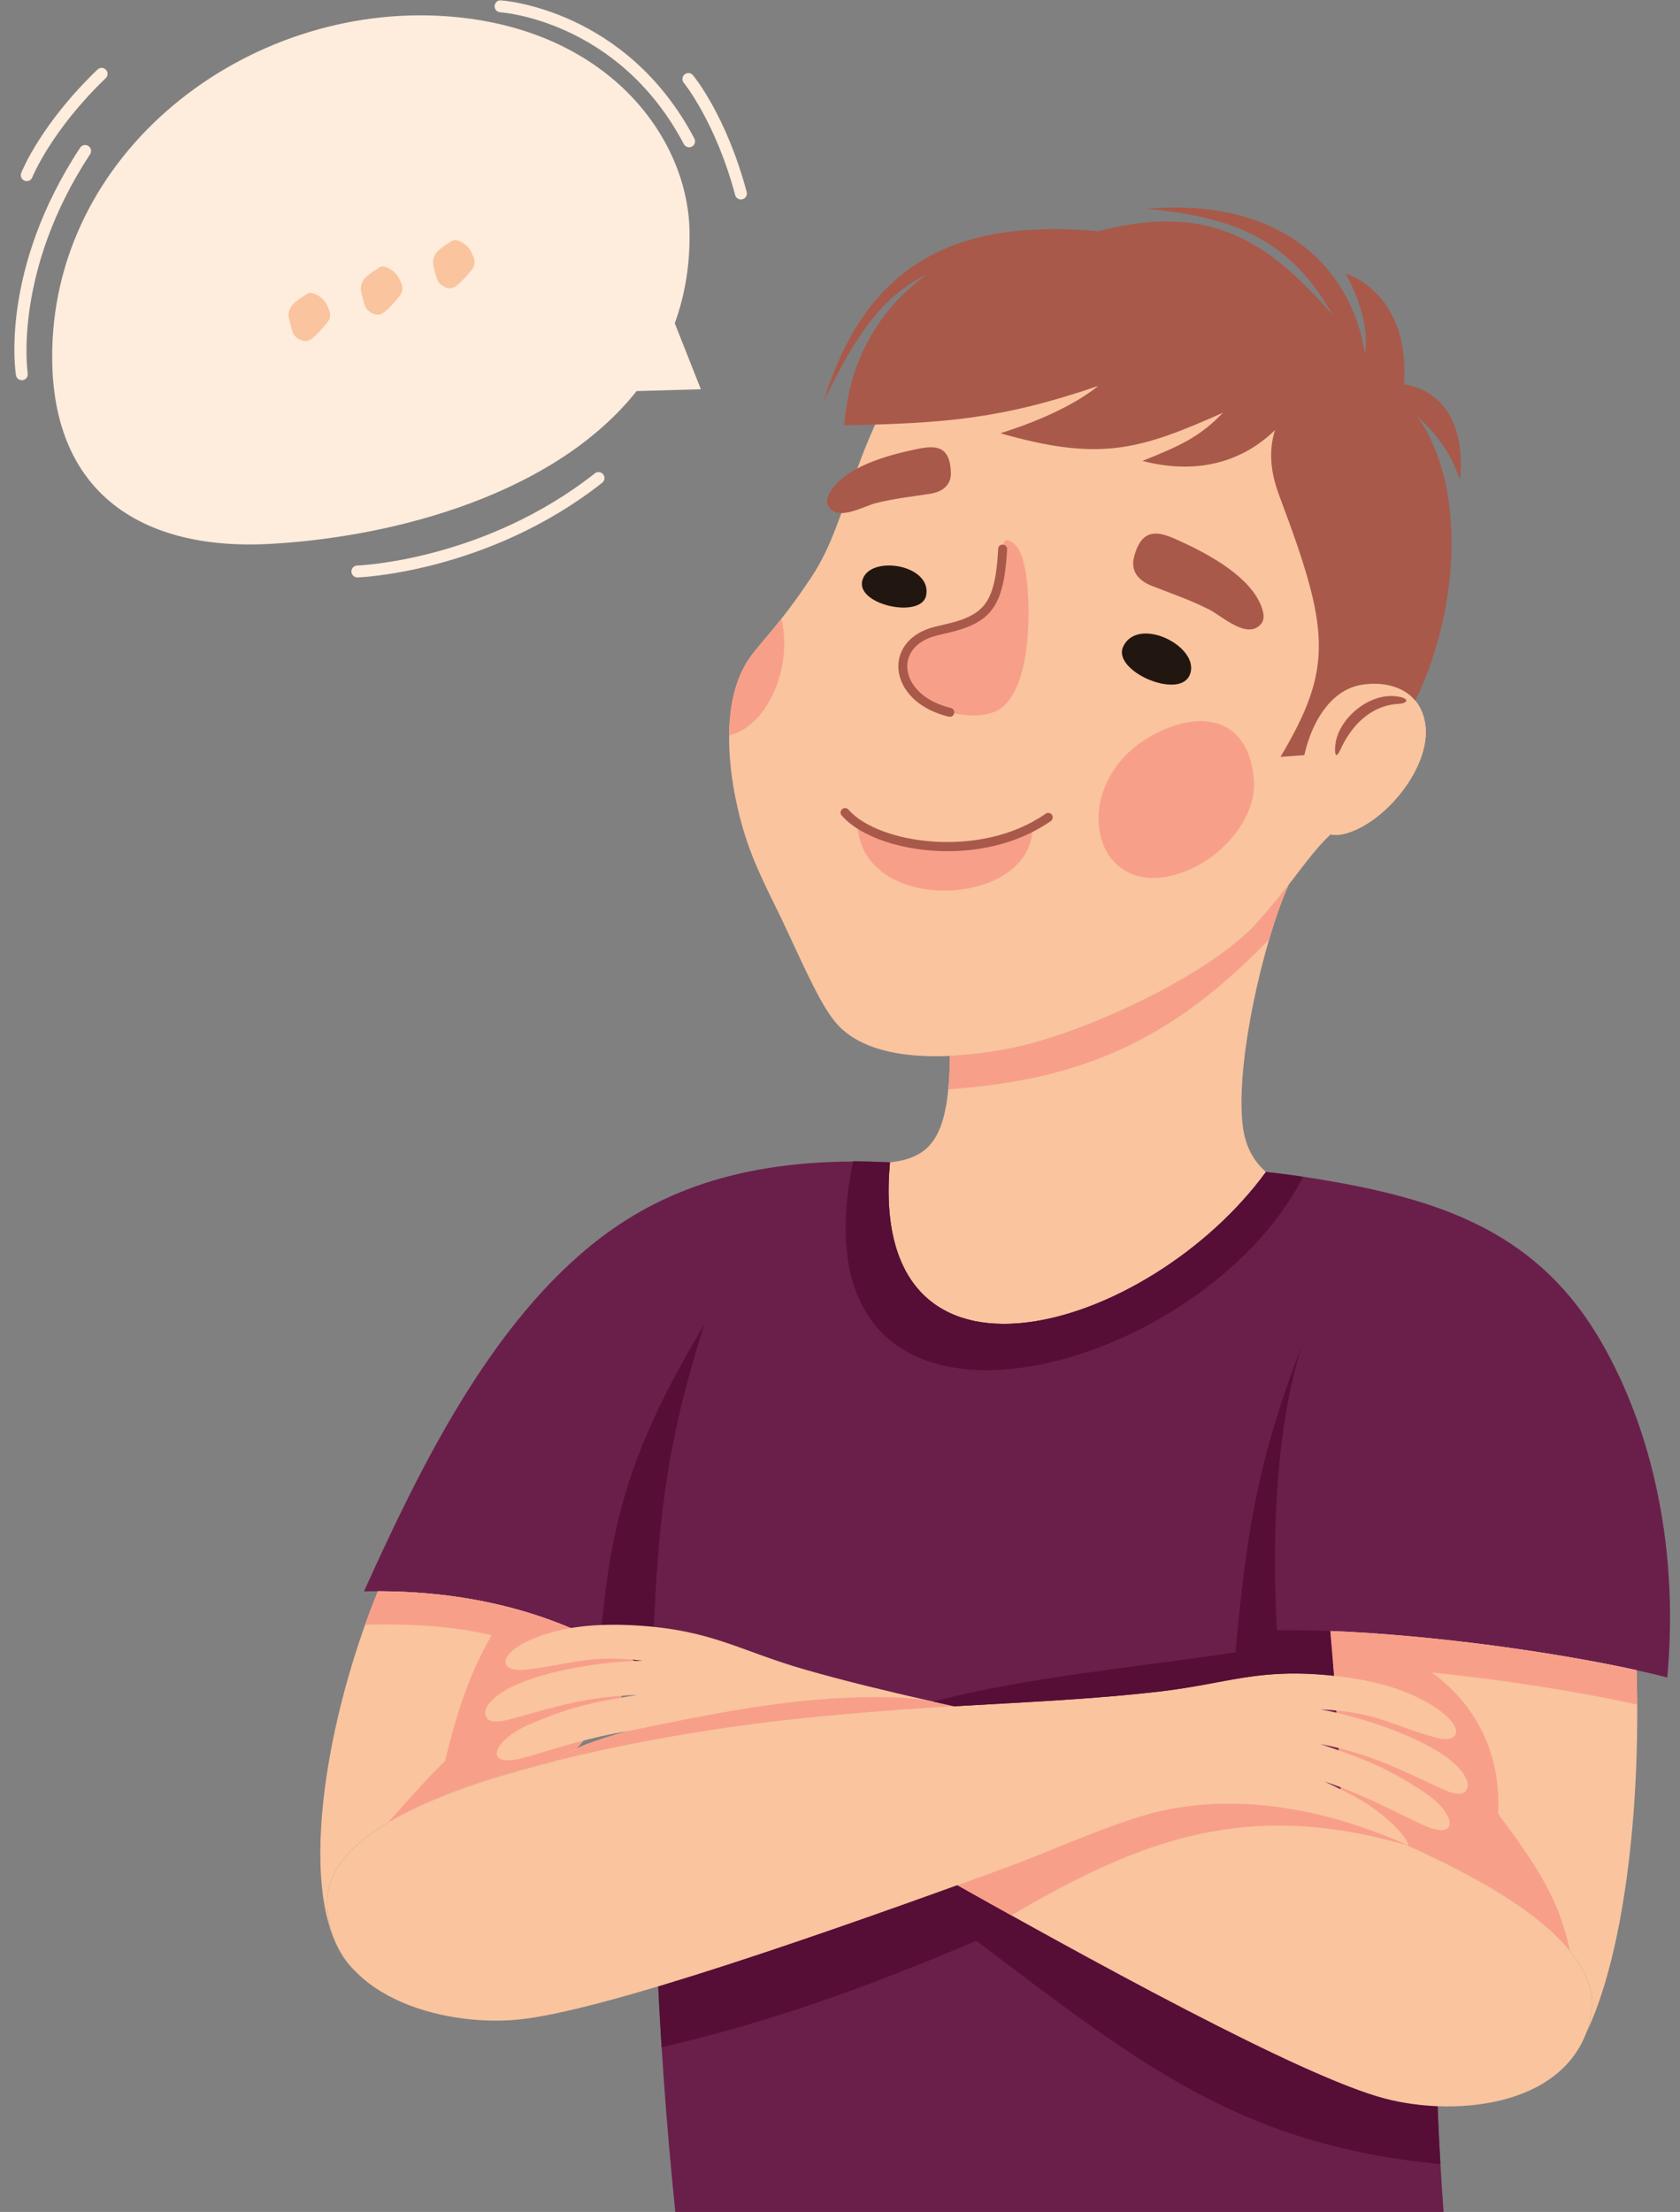
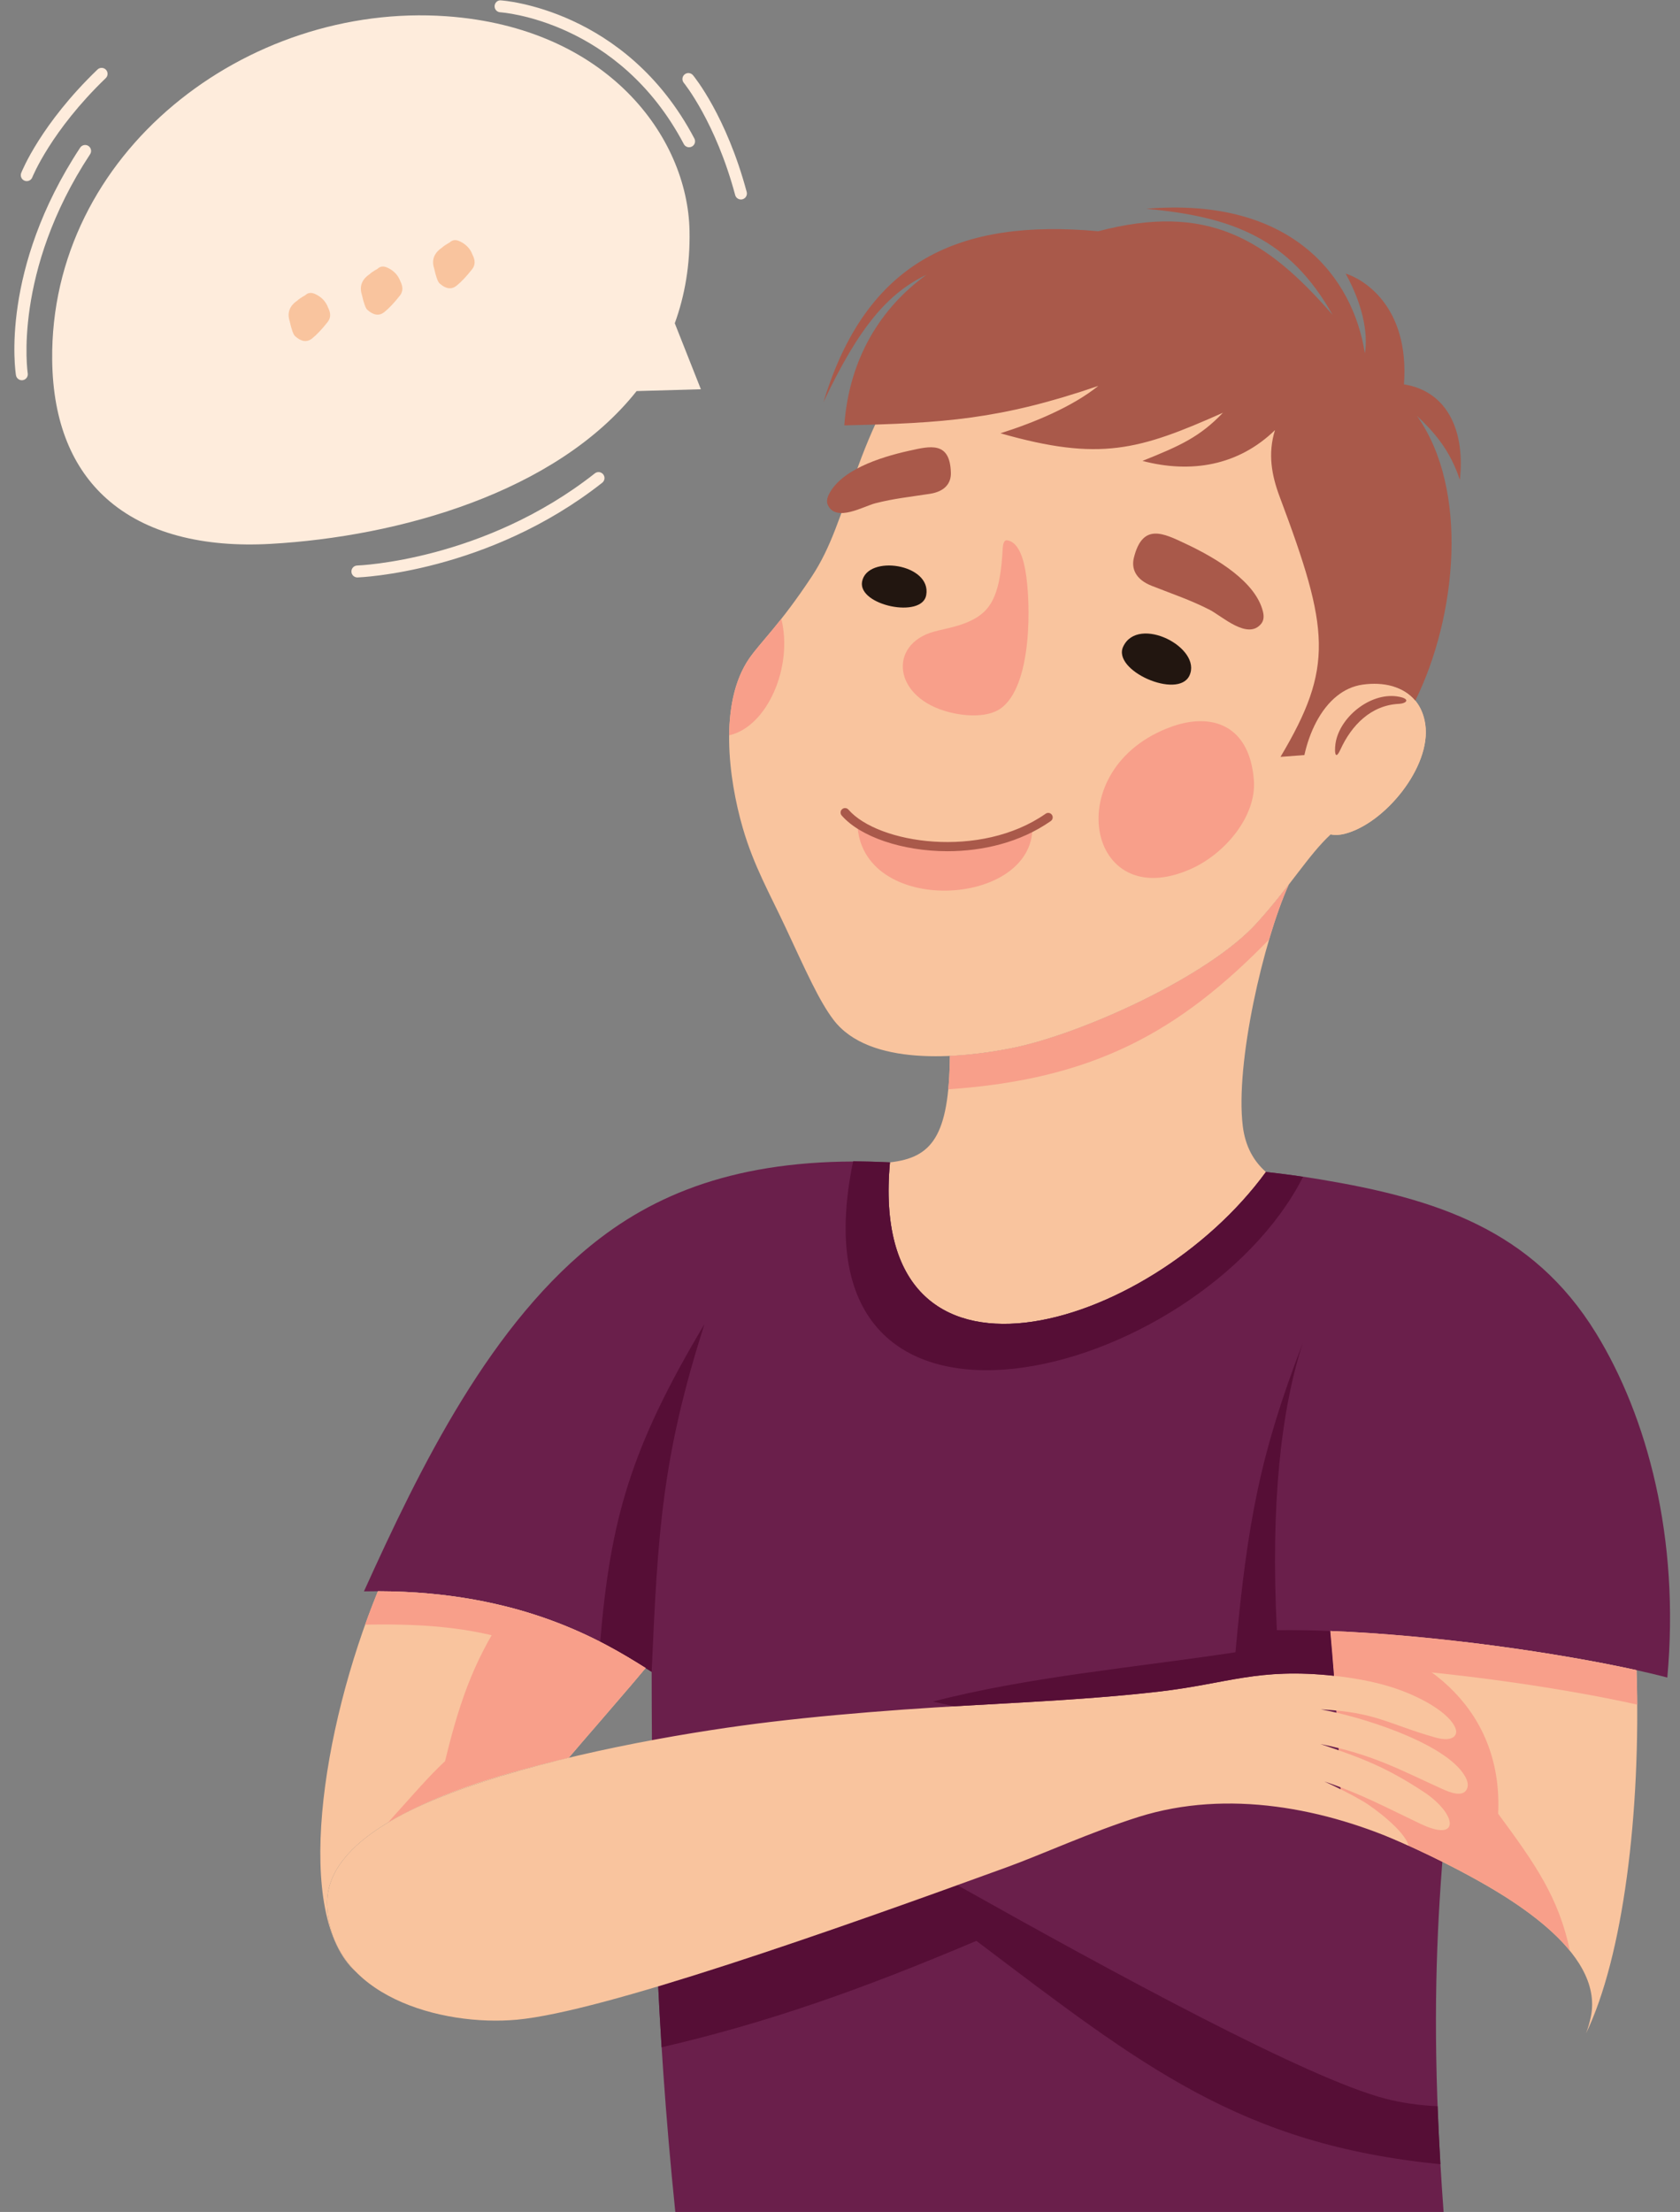
<svg xmlns="http://www.w3.org/2000/svg" height="2756.3" preserveAspectRatio="xMidYMid meet" version="1.0" viewBox="450.0 243.7 2094.5 2756.3" width="2094.5" zoomAndPan="magnify">
  <rect x="450.0" y="243.7" width="2094.5" height="2756.3" fill="#808080" stroke="none" />
  <g>
    <g id="change1_1">
      <path d="M 2187.102 1099.098 C 2208.598 1001.398 2212.77 914.324 2191.508 844.812 C 2143.629 688.246 1933.379 588.27 1776.246 601.184 C 1623.91 613.73 1563.57 705.926 1520.059 824.277 C 1496.812 887.473 1486.441 925.305 1461.746 962.574 C 1421.938 1022.66 1398.367 1043.465 1383.945 1064.414 C 1346.016 1119.531 1358.125 1213.781 1375.996 1275.316 C 1389.816 1322.898 1409.777 1357.449 1429.316 1399.277 C 1455.156 1454.566 1471.137 1490.758 1489.09 1514.434 C 1533.582 1573.152 1646.102 1562.762 1710.879 1549.895 C 1798.754 1532.445 1956.652 1460.191 2016.43 1394.496 C 2058.258 1348.57 2081.207 1309.168 2108.977 1283.469 C 2114.512 1284.562 2120.238 1284.207 2126.008 1282.789 C 2175.914 1270.508 2234.727 1199.398 2226.918 1146.176 C 2223.129 1120.301 2207.445 1105.281 2187.102 1099.098" fill="#f9c49e" fill-rule="evenodd" />
    </g>
    <g id="change2_1">
      <path d="M 1424.078 1014.855 C 1405.848 1037.973 1393.07 1051.16 1383.949 1064.41 C 1366.23 1090.168 1359.422 1124.465 1359.031 1159.965 C 1406.578 1149.371 1439.012 1074.543 1424.078 1014.855" fill="#f89f8a" fill-rule="evenodd" />
    </g>
    <g id="change1_2">
      <path d="M 1999.438 1647.137 C 2002.582 1672.398 2013.066 1690.734 2028.297 1704.082 C 1882.543 1903.691 1530.359 2009.109 1559.547 1692.121 L 1559.496 1692.121 C 1611.457 1686.277 1633.211 1660.273 1634.246 1559.48 C 1662.246 1558.219 1689.234 1554.207 1710.887 1549.891 C 1798.746 1532.438 1956.664 1460.176 2016.434 1394.5 C 2032.105 1377.285 2045.129 1360.996 2056.75 1345.996 C 2025.496 1414.738 1989.711 1568.781 1999.438 1647.137" fill="#f9c49e" fill-rule="evenodd" />
    </g>
    <g id="change1_3">
      <path d="M 2148.754 1096.82 C 2136.703 1098.547 2126.066 1103.578 2116.891 1110.898 C 2074.27 1144.887 2062.504 1228.188 2079.781 1258.887 C 2092.734 1281.863 2109.105 1286.949 2126.023 1282.797 C 2175.914 1270.512 2234.73 1199.383 2226.914 1146.176 C 2220.953 1105.402 2185.469 1091.594 2148.754 1096.82" fill="#f9c49e" fill-rule="evenodd" />
    </g>
    <g id="change3_1">
      <path d="M 2194.211 1120.762 C 2159.07 1122.359 2134.828 1147.742 2121.211 1177.582 C 2113.43 1194.586 2113.582 1176.199 2115.574 1167.051 C 2122.633 1134.648 2161.133 1105.191 2194.551 1111.965 C 2208.844 1114.879 2203.262 1120.34 2194.211 1120.762" fill="#a9594a" fill-rule="evenodd" />
    </g>
    <g id="change2_2">
      <path d="M 1737.184 1274.129 C 1738.133 1375.441 1522.297 1386.008 1518.926 1269.641 L 1518.926 1269.629 L 1518.938 1269.629 C 1565.93 1301.82 1664.406 1312.016 1737.184 1274.129" fill="#f89f8a" fill-rule="evenodd" />
    </g>
    <g id="change3_2">
      <path d="M 1631.223 1304.395 C 1574.355 1304.395 1522.152 1286.102 1499.352 1259.879 C 1497.328 1257.555 1497.578 1254.027 1499.902 1252.016 C 1502.207 1249.992 1505.742 1250.23 1507.766 1252.566 C 1544.719 1295.059 1672.242 1314.625 1753.672 1257.652 C 1756.195 1255.867 1759.668 1256.504 1761.43 1259.027 C 1763.203 1261.547 1762.586 1265.027 1760.066 1266.781 C 1721.969 1293.457 1675.195 1304.395 1631.223 1304.395" fill="#a9594a" />
    </g>
    <g id="change2_3">
      <path d="M 2013.254 1216.27 C 2016.504 1260.449 1977.66 1307.273 1935.004 1326.375 C 1804.094 1384.988 1769.34 1199.855 1910.719 1149.168 C 1960.934 1131.168 2008.18 1147.266 2013.254 1216.27" fill="#f89f8a" fill-rule="evenodd" />
    </g>
    <g id="change3_3">
      <path d="M 1927.703 921.027 C 1968.359 940.078 2015.664 969.172 2024.574 1005.891 C 2025.969 1011.637 2025.609 1016.879 2022.445 1020.832 C 2005.707 1041.781 1973.355 1011.34 1958.117 1003.566 C 1933.824 991.18 1912.605 984.219 1885.91 973.707 C 1865.828 965.805 1860.246 952.344 1863.656 938.645 C 1874.504 894.887 1900.492 908.254 1927.703 921.027" fill="#a9594a" fill-rule="evenodd" />
    </g>
    <g id="change3_4">
      <path d="M 1583.5 805.371 C 1544.668 813.969 1498.121 829.961 1483.281 859.977 C 1480.965 864.676 1480.277 869.277 1482.238 873.312 C 1492.652 894.676 1526.527 874.613 1541.219 870.848 C 1564.613 864.852 1584.312 862.941 1609.441 859.027 C 1628.328 856.078 1635.777 845.531 1635.477 833.02 C 1634.57 793.078 1609.508 799.605 1583.5 805.371" fill="#a9594a" fill-rule="evenodd" />
    </g>
    <g id="change2_4">
      <path d="M 1614.406 1030.801 C 1629.844 1026.559 1648.098 1024.191 1665.098 1014.668 C 1688.016 1001.836 1697.219 979.84 1700.055 927.984 C 1700.527 919.191 1702.715 916.582 1705.488 916.965 C 1717.578 918.652 1724.57 933.582 1728.254 953.93 C 1735.449 993.785 1737.352 1100.141 1696.566 1127.199 C 1682.148 1136.785 1657.379 1137.117 1634.152 1131.355 C 1562.934 1113.703 1556.926 1046.598 1614.406 1030.801" fill="#f89f8a" fill-rule="evenodd" />
    </g>
    <g id="change3_5">
-       <path d="M 1634.168 1136.934 C 1633.707 1136.934 1633.273 1136.883 1632.816 1136.766 C 1586.859 1125.371 1570.234 1096.191 1569.969 1074.672 C 1569.676 1051.66 1586.133 1032.781 1612.93 1025.414 C 1616.906 1024.332 1621.062 1023.363 1625.355 1022.355 C 1637.645 1019.5 1650.367 1016.527 1662.379 1009.812 C 1683.68 997.879 1691.773 977.164 1694.488 927.664 C 1694.656 924.59 1696.961 922.094 1700.367 922.41 C 1703.438 922.578 1705.797 925.203 1705.617 928.289 C 1702.699 981.676 1692.793 1005.555 1667.809 1019.539 C 1654.449 1027.02 1640.336 1030.32 1627.883 1033.215 C 1623.738 1034.172 1619.723 1035.113 1615.871 1036.16 C 1593.883 1042.215 1580.879 1056.559 1581.109 1074.531 C 1581.34 1092.086 1595.719 1116.078 1635.504 1125.945 C 1638.488 1126.684 1640.309 1129.703 1639.57 1132.699 C 1638.945 1135.238 1636.664 1136.934 1634.168 1136.934" fill="#a9594a" />
-     </g>
+       </g>
    <g id="change4_1">
      <path d="M 1932.832 1085.703 C 1949.328 1050.953 1869.191 1009.656 1850.359 1049.34 C 1836.039 1079.172 1918.496 1115.57 1932.832 1085.703" fill="#221610" fill-rule="evenodd" />
    </g>
    <g id="change4_2">
      <path d="M 1524.75 968.602 C 1530.922 934.285 1611.789 946.082 1604.742 985.281 C 1599.574 1014.836 1519.582 998.184 1524.75 968.602" fill="#221610" fill-rule="evenodd" />
    </g>
    <g id="change5_1">
      <path d="M 2028.293 1704.078 C 1882.555 1903.691 1530.359 2009.109 1559.539 1692.121 C 1394.48 1684.141 1283.598 1721.582 1198.828 1786.109 C 1062.41 1889.949 973.664 2072.32 903.75 2226.699 C 1101.32 2222.59 1210.09 2294.129 1262.438 2327.02 C 1262.77 2563.66 1267.41 2761.25 1291.918 3000 C 1611.203 3000 1930.48 3000 2249.758 3000 C 2225.188 2666.73 2253.629 2529.23 2273.688 2289.5 C 2374.625 2301.398 2470.113 2318.719 2528.68 2334.07 C 2544.48 2160.371 2503.766 2009.27 2439.984 1905.25 C 2360.137 1775.051 2238.922 1737.289 2096.309 1713.402 C 2075.016 1709.832 2052.395 1706.73 2028.293 1704.078" fill="#6a1f4b" fill-rule="evenodd" />
    </g>
    <g id="change6_1">
      <path d="M 1270.594 2718.891 C 1271.824 2744.051 1273.23 2769.32 1274.852 2794.809 C 1406.555 2764.289 1523.445 2723.121 1667.289 2662.191 C 1874.125 2818.379 1995.867 2915.738 2245.812 2940.57 C 2244.324 2915.328 2243.168 2891.27 2242.301 2868.219 C 2219.18 2867.309 2196.711 2863.93 2176.648 2858.691 C 2079.598 2833.301 1839.969 2703.098 1643.535 2592.789 C 1519.246 2637.609 1381.727 2685.629 1270.594 2718.891" fill="#560e36" fill-rule="evenodd" />
    </g>
    <g id="change6_2">
      <path d="M 1198.262 2289.578 C 1225.449 2303.488 1246.551 2317.031 1262.441 2327.02 C 1270.039 2154.078 1275.211 2059.371 1328.328 1893.57 C 1235.871 2048.488 1211.078 2137.129 1198.262 2289.578" fill="#560e36" fill-rule="evenodd" />
    </g>
    <g id="change6_3">
      <path d="M 2028.293 1704.07 C 1882.559 1903.688 1530.363 2009.105 1559.551 1692.121 C 1543.715 1691.344 1528.441 1690.898 1513.641 1690.719 C 1428.719 2099.816 1945.039 1964.656 2074.648 1710.016 C 2059.809 1707.84 2044.406 1705.84 2028.293 1704.07" fill="#560e36" fill-rule="evenodd" />
    </g>
    <g id="change2_5">
      <path d="M 1632.227 1601.082 C 1633.426 1588.855 1634.082 1575.074 1634.246 1559.48 C 1662.246 1558.219 1689.234 1554.207 1710.887 1549.891 C 1798.746 1532.438 1956.664 1460.176 2016.434 1394.5 C 2032.105 1377.285 2045.129 1360.996 2056.75 1345.996 C 2048.586 1363.926 2040.145 1387.66 2032.258 1414.332 C 1919.656 1530.004 1812.969 1588.703 1632.238 1601.082 L 1632.227 1601.082" fill="#f89f8a" fill-rule="evenodd" />
    </g>
    <g id="change7_1">
      <path d="M 515.07 692.695 C 516.027 771.148 541.016 827.574 582.641 864.844 C 631.73 908.801 703.973 926.082 787.211 921.422 C 946.324 912.52 1143.082 857.848 1243.684 731.027 L 1323.801 728.746 L 1291.262 646.523 C 1303.832 612.027 1310.453 573.762 1309.652 531.461 C 1307.453 414.031 1206.922 278.156 1006.652 263.965 C 757.301 246.312 511.938 434.219 515.07 692.695" fill="#feecdc" fill-rule="evenodd" />
    </g>
    <g id="change7_2">
      <path d="M 895.539 963.25 C 891.539 963.25 888.234 960.055 888.117 956.039 C 887.996 951.926 891.23 948.508 895.328 948.387 C 896.891 948.332 1053.121 942.531 1191.613 833.562 C 1194.844 831.008 1199.504 831.582 1202.043 834.801 C 1204.594 838.035 1204.035 842.703 1200.805 845.246 C 1058.312 957.367 897.363 963.195 895.758 963.25 C 895.688 963.25 895.617 963.25 895.539 963.25" fill="#feecdc" />
    </g>
    <g id="change7_3">
      <path d="M 477.23 717.512 C 473.652 717.512 470.496 714.918 469.906 711.285 C 469.043 705.973 449.977 579.527 549.926 427.707 C 552.176 424.277 556.805 423.328 560.219 425.574 C 563.652 427.832 564.598 432.449 562.344 435.863 C 465.77 582.562 484.383 707.664 484.582 708.898 C 485.234 712.961 482.473 716.77 478.422 717.418 C 478.023 717.496 477.629 717.512 477.23 717.512" fill="#feecdc" />
    </g>
    <g id="change7_4">
      <path d="M 483.352 469.391 C 482.441 469.391 481.52 469.227 480.625 468.883 C 476.805 467.371 474.93 463.062 476.434 459.242 C 477.398 456.781 500.957 398.199 571.535 330.336 C 574.5 327.5 579.207 327.598 582.051 330.551 C 584.891 333.52 584.801 338.223 581.844 341.059 C 513.582 406.691 490.492 464.109 490.266 464.684 C 489.117 467.602 486.312 469.391 483.352 469.391" fill="#feecdc" />
    </g>
    <g id="change7_5">
      <path d="M 1309.129 427.207 C 1306.457 427.207 1303.879 425.77 1302.539 423.25 C 1221.281 269 1075.109 259.09 1073.641 259.004 C 1069.547 258.785 1066.398 255.27 1066.629 251.176 C 1066.852 247.082 1070.34 243.719 1074.449 244.176 C 1075.988 244.242 1230.367 254.355 1315.691 416.316 C 1317.609 419.953 1316.219 424.434 1312.578 426.359 C 1311.48 426.934 1310.289 427.207 1309.129 427.207" fill="#feecdc" />
    </g>
    <g id="change7_6">
      <path d="M 1373.746 492.289 C 1370.465 492.289 1367.465 490.098 1366.566 486.777 C 1342.137 395.621 1302.898 347.387 1302.496 346.895 C 1299.887 343.738 1300.336 339.043 1303.496 336.441 C 1306.656 333.824 1311.324 334.25 1313.957 337.422 C 1315.645 339.453 1355.586 388.359 1380.938 482.918 C 1381.996 486.895 1379.648 490.965 1375.676 492.027 C 1375.035 492.191 1374.387 492.289 1373.746 492.289" fill="#feecdc" />
    </g>
    <g id="change1_4">
      <path d="M 1039.168 561.301 C 1042.699 568.145 1042.559 574.027 1038.777 578.973 C 1031.488 588.23 1024.898 595.199 1018.988 599.902 C 1012.641 604.758 1005.68 603.746 998.082 596.887 C 995.918 595.121 993.625 588.863 991.207 578.051 C 987.891 567.602 991.117 559.039 1000.891 552.434 C 1002.367 550.879 1005.609 548.676 1010.668 545.797 C 1014.051 542.555 1018.191 542.059 1023.078 544.336 C 1031.031 548.016 1036.398 553.699 1039.168 561.301" fill="#f9c49e" />
    </g>
    <g id="change1_5">
      <path d="M 949.113 594.188 C 952.637 601.031 952.496 606.922 948.715 611.848 C 941.426 621.117 934.832 628.094 928.93 632.797 C 922.586 637.645 915.605 636.633 908.012 629.773 C 905.863 628.02 903.57 621.758 901.141 610.953 C 897.832 600.496 901.059 591.926 910.828 585.336 C 912.309 583.773 915.555 581.57 920.605 578.699 C 923.992 575.441 928.121 574.953 933.02 577.227 C 940.973 580.918 946.332 586.586 949.113 594.188" fill="#f9c49e" />
    </g>
    <g id="change1_6">
      <path d="M 859.062 627.07 C 862.582 633.906 862.449 639.793 858.66 644.738 C 851.371 654 844.785 660.969 838.883 665.668 C 832.531 670.523 825.562 669.527 817.973 662.656 C 815.809 660.895 813.516 654.629 811.098 643.828 C 807.777 633.379 811.008 624.809 820.777 618.203 C 822.254 616.648 825.5 614.445 830.559 611.586 C 833.938 608.328 838.074 607.828 842.969 610.102 C 850.918 613.785 856.281 619.465 859.062 627.07" fill="#f9c49e" />
    </g>
    <g id="change1_7">
      <path d="M 2427.297 2777.57 C 2473.434 2682.27 2496.051 2502.988 2490.324 2324.891 C 2393.332 2303.5 2240.184 2281.16 2108.445 2276.059 C 2115.367 2352.867 2120.297 2433.34 2122.715 2508.328 C 2171.934 2527.719 2221.945 2549.641 2267.012 2573.238 C 2326.488 2604.379 2450.418 2674.02 2433.344 2756.898 C 2431.828 2764.207 2429.793 2771.078 2427.297 2777.57" fill="#f9c49e" fill-rule="evenodd" />
    </g>
    <g id="change2_6">
      <path d="M 2491.16 2367.801 C 2491.055 2353.52 2490.793 2339.199 2490.336 2324.891 C 2393.332 2303.5 2240.18 2281.16 2108.441 2276.059 C 2109.707 2290.129 2110.914 2304.32 2112.047 2318.57 C 2243.789 2324.129 2395.688 2346.52 2491.16 2367.801" fill="#f89f8a" fill-rule="evenodd" />
    </g>
    <g id="change2_7">
      <path d="M 2108.602 2277.699 C 2115.441 2354.02 2120.328 2433.879 2122.723 2508.328 C 2171.93 2527.719 2221.949 2549.641 2267.008 2573.238 C 2305.32 2593.289 2370.375 2629.34 2407.25 2674.602 L 2407.266 2674.602 C 2393.281 2608.07 2363.801 2566.09 2317.738 2503.711 C 2324.031 2380.227 2235.359 2298.109 2108.602 2277.699" fill="#f89f8a" fill-rule="evenodd" />
    </g>
    <g id="change1_8">
      <path d="M 893.785 2700.859 L 893.766 2700.859 C 815.902 2630.699 850.246 2399.93 921.141 2226.539 C 1098.91 2226.809 1201.621 2288.789 1254.871 2322.25 C 1226.57 2356.32 1173.02 2417.469 1159.109 2434.039 C 1122.5 2442.828 1086.141 2452.82 1052.07 2464.02 C 988.293 2485 854.637 2533.41 857.906 2617.961 C 859.23 2652.219 872.844 2679.578 893.785 2700.859" fill="#f9c49e" fill-rule="evenodd" />
    </g>
    <g id="change2_8">
      <path d="M 1084.801 2246.52 C 1166.289 2267.641 1220.738 2300.801 1254.871 2322.25 C 1226.57 2356.32 1173.02 2417.469 1159.109 2434.039 C 1085.16 2451.801 1004.27 2473.961 937.312 2512.68 C 936.109 2513.391 934.91 2514.102 933.711 2514.801 C 961.102 2484.469 985.422 2456.07 1004.852 2438.328 C 1025.078 2354.391 1044.75 2305.77 1084.801 2246.52" fill="#f89f8a" fill-rule="evenodd" />
    </g>
    <g id="change2_9">
      <path d="M 905.227 2268.129 C 910.277 2253.988 915.602 2240.09 921.141 2226.539 C 1098.91 2226.809 1201.621 2288.789 1254.871 2322.25 C 1248.469 2329.941 1240.789 2339.02 1232.57 2348.66 C 1101.789 2283.191 1038.488 2265.891 905.227 2268.129" fill="#f89f8a" fill-rule="evenodd" />
    </g>
    <g id="change1_9">
-       <path d="M 1453.871 2324.23 C 1370.91 2300.43 1337.52 2274.621 1241.98 2269.09 C 1217.59 2267.68 1193.809 2268.148 1173.352 2270.691 C 1132.43 2275.77 1090.719 2291.5 1081.281 2309.801 C 1077.312 2317.449 1082.832 2326.66 1104.871 2324.211 C 1164.953 2317.559 1182.441 2305.16 1251.379 2313.121 C 1201.469 2313.621 1098.91 2327.98 1064.312 2361.5 C 1057.121 2368.461 1054.68 2374.141 1054.969 2378.52 C 1056.012 2393.848 1077.242 2388.352 1085.859 2386.051 C 1142.883 2370.84 1177.52 2358.07 1244.652 2355.73 C 1189.48 2364.711 1158.91 2370.918 1108.211 2393.328 C 1062.43 2413.531 1051.469 2448.91 1105.398 2433.391 C 1150.902 2420.32 1185.281 2408.488 1232.199 2400.98 C 1215.371 2405.508 1197.473 2411 1180.219 2417.578 C 1164.801 2423.488 1106.09 2453.73 1115.562 2471.629 C 1119.281 2478.668 1138.102 2477.918 1182.492 2459.922 C 1198.828 2453.309 1212.609 2449.52 1226.062 2447.348 C 1266.691 2440.828 1308.641 2446.73 1350.941 2448.457 C 1423.832 2451.449 1538.453 2533.551 1604.328 2570.719 C 1806.902 2685 2073.02 2831.59 2176.641 2858.691 C 2268.285 2882.66 2410.527 2867.621 2433.348 2756.898 C 2450.41 2674.02 2326.492 2604.379 2267.008 2573.238 C 2154.227 2514.191 2010.48 2465.621 1925.586 2440.91 C 1872.594 2425.48 1819.227 2411.719 1765.109 2398.668 C 1661.727 2373.738 1555.938 2353.5 1453.871 2324.23" fill="#f9c49e" fill-rule="evenodd" />
-     </g>
+       </g>
    <g id="change2_10">
-       <path d="M 1643.543 2592.789 C 1665.535 2605.129 1688.055 2617.73 1710.859 2630.398 C 1870.684 2536.93 2003.168 2484.5 2206.027 2543.539 C 2102.707 2496.488 1980.336 2472.938 1869.816 2507.668 C 1811.078 2526.141 1748.73 2554.609 1706.219 2570.09 C 1685.852 2577.5 1664.898 2585.098 1643.543 2592.789" fill="#f89f8a" fill-rule="evenodd" />
-     </g>
+       </g>
    <g id="change2_11">
-       <path d="M 1232.203 2400.98 C 1215.375 2405.508 1197.473 2411 1180.223 2417.578 C 1172.902 2420.379 1155.844 2428.668 1140.945 2438.508 C 1239.977 2413.559 1343.398 2397.418 1410.555 2389.41 C 1465.371 2382.871 1520.266 2378.039 1575.805 2374.031 C 1596.949 2372.5 1618.168 2371.18 1639.422 2369.93 C 1630.68 2367.969 1621.949 2366.02 1613.223 2364.039 C 1587.562 2358.23 1546.246 2357.5 1505.23 2359.281 C 1412.719 2363.281 1322.711 2382.348 1232.203 2400.98" fill="#f89f8a" fill-rule="evenodd" />
-     </g>
+       </g>
    <g id="change1_10">
      <path d="M 1895.008 2351.582 C 1980.75 2341.691 2017.926 2321.699 2113.082 2331.891 C 2137.371 2334.5 2160.75 2338.848 2180.508 2344.711 C 2220.047 2356.422 2258.609 2378.781 2264.945 2398.371 C 2267.59 2406.57 2260.637 2414.738 2239.301 2408.719 C 2181.121 2392.32 2165.914 2377.23 2096.586 2373.781 C 2145.738 2382.461 2244.574 2413.422 2273.215 2452.16 C 2279.16 2460.199 2280.629 2466.211 2279.637 2470.469 C 2276.098 2485.43 2256.047 2476.52 2247.918 2472.84 C 2194.176 2448.5 2162.094 2430.219 2096.25 2416.918 C 2149.195 2434.82 2178.34 2445.961 2224.691 2476.359 C 2266.543 2503.789 2271.562 2540.48 2220.887 2516.348 C 2178.156 2495.988 2146.184 2478.691 2101.105 2463.602 C 2116.973 2470.82 2133.734 2479.168 2149.668 2488.48 C 2161.746 2495.559 2201.535 2524.918 2206.027 2543.539 C 2102.699 2496.488 1980.328 2472.938 1869.809 2507.668 C 1811.086 2526.141 1748.727 2554.609 1706.207 2570.09 C 1487.656 2649.648 1201.121 2750.66 1094.461 2760.43 C 1000.141 2769.059 862.277 2730.918 857.906 2617.961 C 854.637 2533.41 988.293 2485 1052.07 2464.02 C 1173 2424.25 1322.762 2399.879 1410.562 2389.41 C 1465.367 2382.871 1520.27 2378.039 1575.805 2374.031 C 1681.859 2366.359 1789.539 2363.738 1895.008 2351.582" fill="#f9c49e" fill-rule="evenodd" />
    </g>
    <g id="change6_4">
      <path d="M 2074.168 1917.309 C 2021.184 2055.238 2005.109 2139.578 1990.277 2302.59 C 1868.031 2321.199 1730.719 2333.25 1613.215 2364.039 C 1621.953 2366.02 1630.68 2367.969 1639.402 2369.93 C 1724.715 2364.938 1810.574 2361.309 1895.008 2351.578 C 1980.75 2341.688 2017.93 2321.699 2113.082 2331.887 C 2111.656 2313.148 2110.113 2294.5 2108.441 2276.059 C 2085.469 2275.168 2063.16 2274.801 2041.898 2275.059 C 2033.848 2117.277 2047.281 2000.02 2074.168 1917.309" fill="#560e36" fill-rule="evenodd" />
    </g>
    <g id="change3_6">
      <path d="M 2111.367 636.074 C 2028.707 540.809 1954.996 496.145 1819.27 531.855 C 1645.906 516.078 1530.211 568.172 1476.641 744.789 C 1521.441 649.863 1557.527 608.91 1605 586.121 C 1548.16 627.168 1508.59 690.34 1502.613 773.77 C 1626.34 770.98 1696.66 766.559 1819.27 724.605 C 1786.652 750.781 1738.906 770.441 1697.32 783.617 C 1821.582 819.113 1870.223 804.445 1974.656 758.039 C 1946.027 787.93 1921.809 799.039 1874.336 818.035 C 1934.566 833.875 1993.684 824.184 2039.551 779.672 C 2030.324 809.332 2035.516 836.449 2045.5 862.98 C 2107.637 1028.41 2112.984 1075.031 2046.441 1186.816 L 2076.223 1184.566 C 2082.477 1156.152 2095.961 1127.59 2116.898 1110.902 C 2126.082 1103.582 2136.695 1098.531 2148.762 1096.82 C 2174.555 1093.137 2199.73 1098.867 2214.504 1116.727 C 2266.059 1012.371 2282.066 853.996 2216.57 761.969 C 2237.586 781.691 2257.832 804.324 2270.031 841.703 C 2276.566 783.832 2256.66 731.723 2200.359 722.633 C 2207.602 623.703 2147.465 590.484 2127.684 584.691 C 2149.16 623.855 2155.711 658.859 2151.641 684.16 C 2136.941 588.879 2060.277 488.578 1878.867 503.863 C 1987.168 513.707 2058.027 541.426 2111.367 636.074" fill="#a9594a" fill-rule="evenodd" />
    </g>
  </g>
</svg>